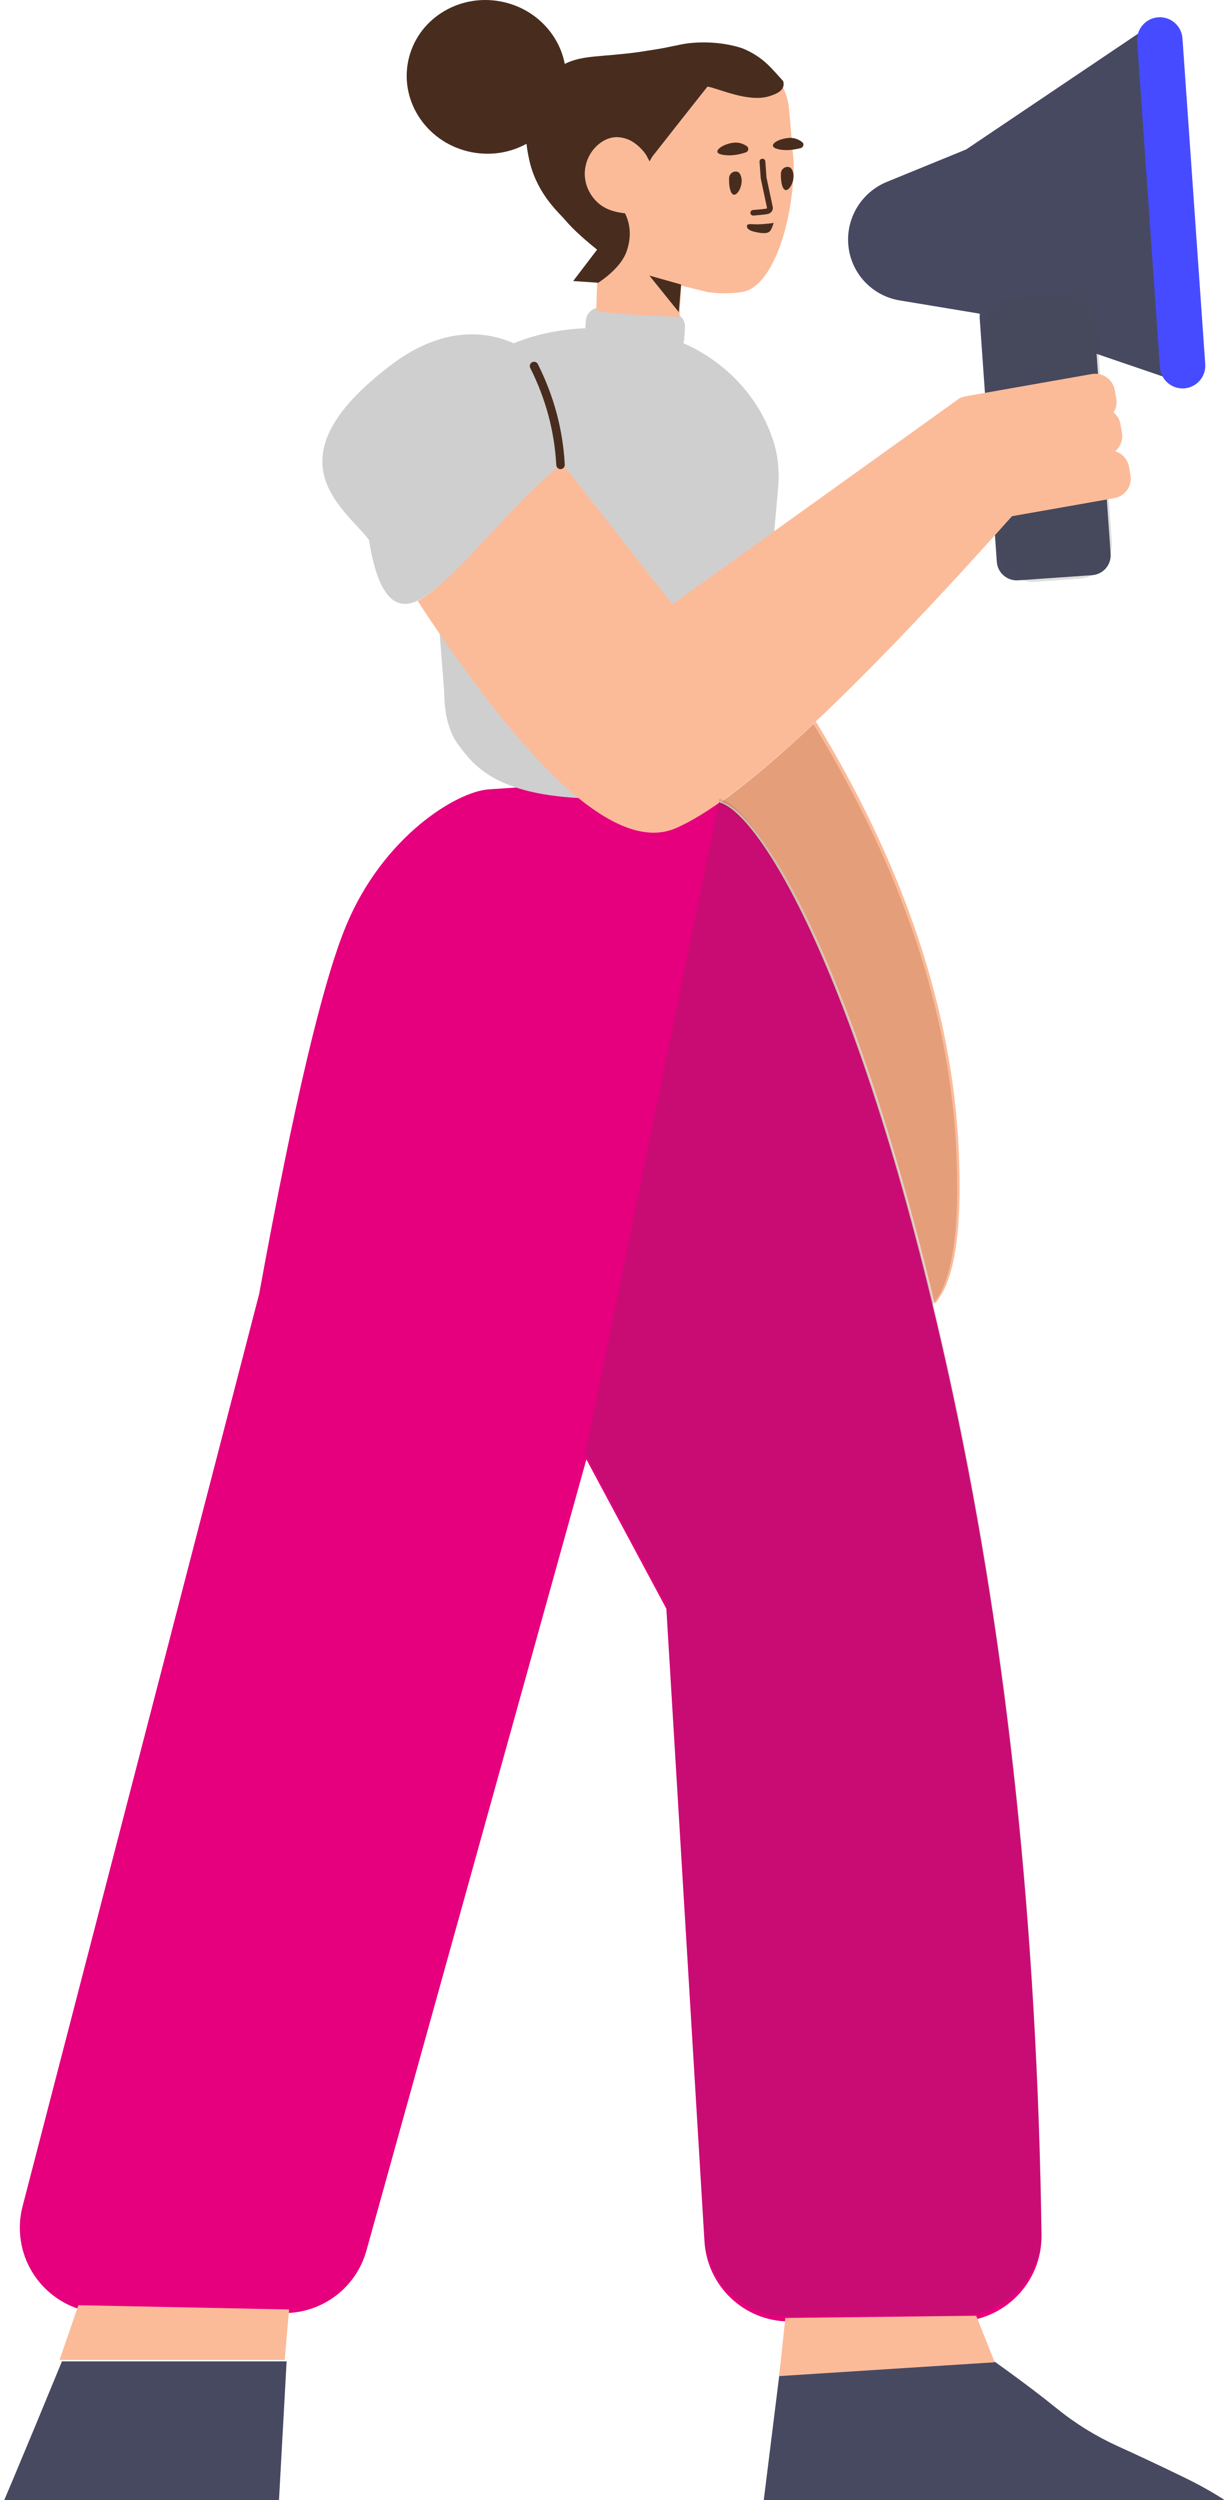
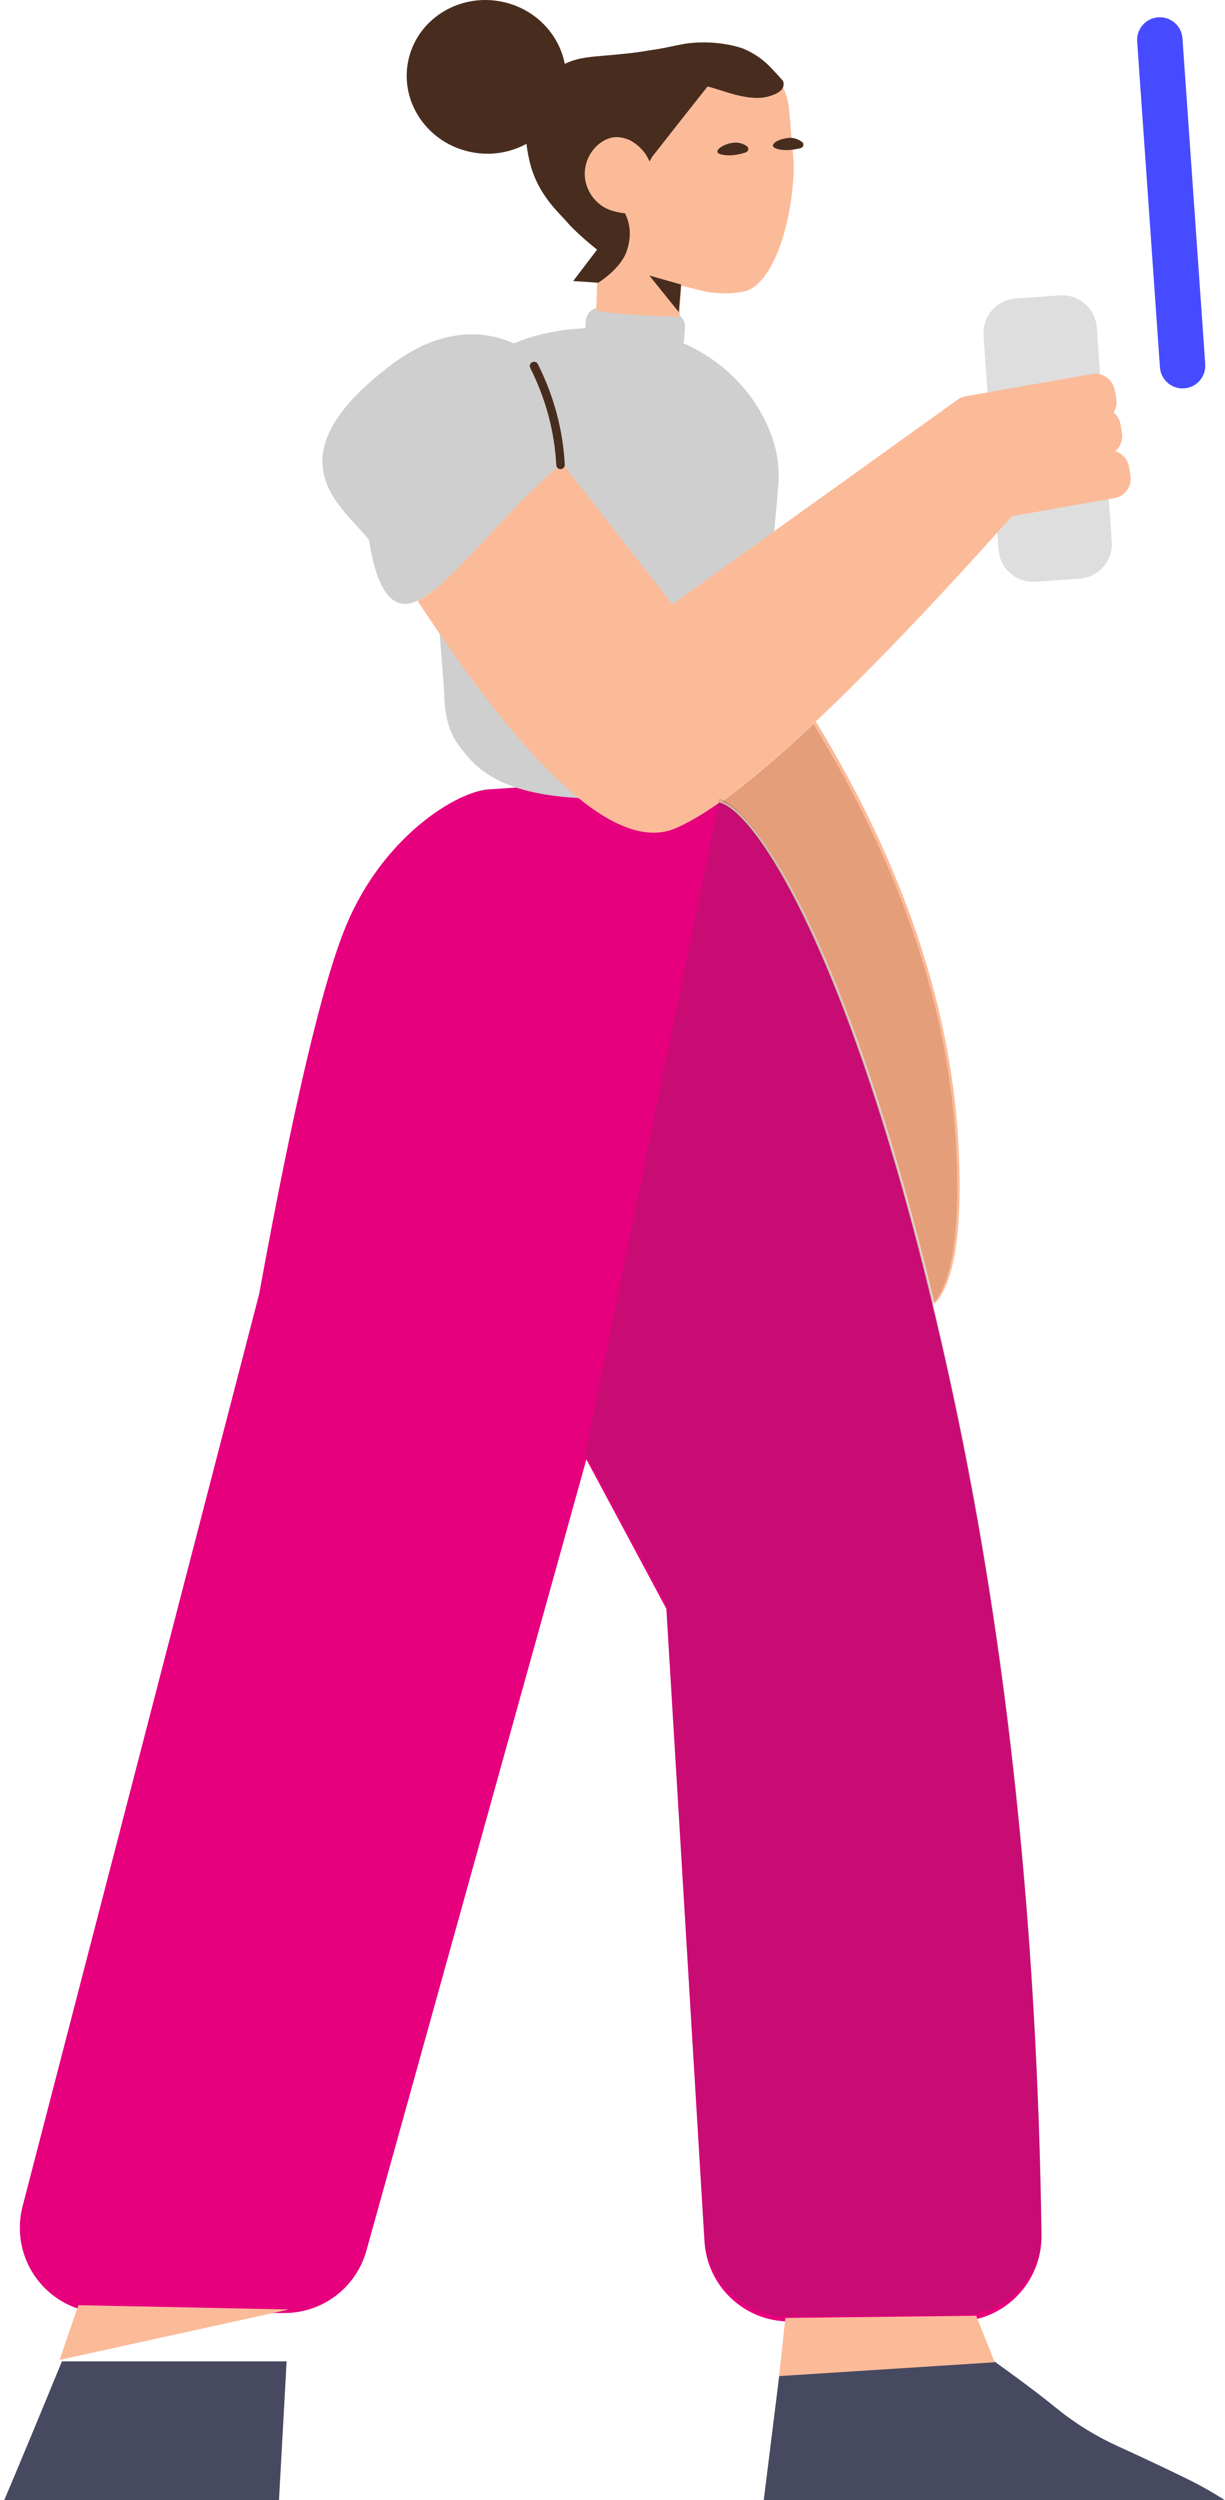
<svg xmlns="http://www.w3.org/2000/svg" width="247px" height="504px" viewBox="0 0 247 504" version="1.1">
  <title>Image</title>
  <desc>Created with Sketch.</desc>
  <g id="Design" stroke="none" stroke-width="1" fill="none" fill-rule="evenodd">
    <g id="01_Home_Verbreiten" transform="translate(-1169, -1344)">
      <g id="Services" transform="translate(0, 1196)">
        <g id="01" transform="translate(390, 95)">
          <g id="Image" transform="translate(670, 30)">
            <g id="Woman" transform="translate(102, 23)">
              <path d="M257.791,512.867 C257.691,512.855 257.589,512.849 257.486,512.849 L160.368,512.849 C160.205,512.849 160.046,512.864 159.891,512.893 L164.481,476 L207.441,476 C211.572,478.965 214.981,481.498 217.667,483.6 C218.459,484.219 219.238,484.841 220.006,485.465 C223.8,488.548 227.97,491.129 232.413,493.145 C236.829,495.149 241.245,497.226 245.66,499.376 C248.402,500.7 251.03,502.139 253.658,503.809 C254.915,504.961 257.143,507.264 257.829,510.027 C257.943,510.488 257.943,510.949 258,511.352 C258,511.892 257.921,512.399 257.791,512.867 Z M62.76,513 C62.47,512.902 62.153,512.849 61.822,512.849 L4,512.849 C6.315,507.791 11.478,495.518 19.49,476.03 L64.791,476.03 L62.76,513 Z" id="Shoes" fill="#474961" fill-rule="nonzero" />
              <path d="M125.233,294.201 L80.881,453.711 C78.813,461.145 72.055,466.288 64.353,466.288 L28.157,466.288 C18.682,466.288 11,458.592 11,449.097 C11,447.639 11.185,446.186 11.552,444.774 L59.25,260.876 C66.22,222.667 72.08,197.875 76.83,186.501 C84.328,168.547 99.106,159.588 105.509,159.133 C135.702,156.989 151.274,157.888 152.226,161.831 C160.402,164.239 181.348,198.2 199.179,281.312 C210.198,332.67 216.138,389.089 217,450.568 C217.131,460.061 209.558,467.865 200.083,468 C200.001,468 199.918,468 199.835,468 L166.16,467.986 C157.089,467.982 149.588,460.903 149.042,451.831 L141.36,324.316 L125.233,294.201 Z" id="Legs" fill="#E6007E" fill-rule="nonzero" />
-               <path d="M228.106,71.334 L230.942,111.677 C231.097,113.884 229.425,115.798 227.206,115.952 L212.288,116.99 C210.07,117.144 208.146,115.481 207.99,113.274 L204.54,64.185 C204.519,63.882 204.532,63.585 204.576,63.297 L204.259,63.189 L188.425,60.567 C182.894,59.651 178.657,55.175 178.071,49.628 L178.07,49.613 C177.483,44.056 180.648,38.779 185.844,36.654 L201.818,30.122 L236.621,6.689 C237.213,6.29 237.902,6.055 238.615,6.009 C240.834,5.864 242.751,7.536 242.896,9.744 L246.991,71.916 C247.026,72.445 246.955,72.977 246.782,73.479 C246.06,75.571 243.769,76.684 241.666,75.966 L228.106,71.334 Z" id="Object" fill="#474961" fill-rule="nonzero" />
              <path d="M213.798,59.791 L222.692,59.791 C226.558,59.791 229.692,62.925 229.692,66.791 C229.692,66.791 229.692,66.791 229.692,66.791 L229.692,110.036 C229.691,113.902 226.557,117.036 222.691,117.036 L213.797,117.036 C209.931,117.036 206.797,113.902 206.797,110.036 C206.797,110.036 206.797,110.036 206.797,110.036 L206.798,66.791 C206.798,62.925 209.932,59.791 213.798,59.791 Z" id="Shadow-Object" fill="#444444" fill-rule="nonzero" opacity="0.177" transform="translate(218.245, 88.413) rotate(-4) translate(-218.245, -88.413) " />
              <path d="M243.153,3.394 C245.682,3.394 247.732,5.444 247.732,7.973 C247.732,7.973 247.732,7.973 247.732,7.973 L247.731,73.807 C247.731,76.335 245.681,78.385 243.152,78.385 C240.623,78.385 238.573,76.335 238.573,73.807 C238.573,73.807 238.573,73.807 238.573,73.807 L238.574,7.973 C238.574,5.444 240.624,3.394 243.153,3.394 Z" id="Object" fill="#474BFF" fill-rule="nonzero" transform="translate(243.153, 40.89) rotate(-4) translate(-243.153, -40.89) " />
              <path d="M144.768,69.167 C153.994,73.226 160.664,80.934 163.15,89.65 C164.007,92.618 164.168,95.815 163.846,98.897 L160.309,139.02 C160.255,139.648 160.201,140.219 160.201,140.847 C160.148,143.814 159.558,147.467 157.253,150.492 C153.93,154.944 148.784,161.222 127.342,160.994 C107.402,160.766 102.631,154.487 99.415,150.15 C97.11,147.068 96.628,142.844 96.574,139.99 C96.574,139.363 96.52,138.792 96.467,138.164 L94.937,118.566 C93.48,119.759 92.125,120.676 90.892,121.221 C86.183,123.3 83.016,119.168 81.391,108.823 C76.215,102.172 60.913,92.478 85.889,73.541 C95.25,66.444 103.95,66.23 110.588,69.211 C114.871,67.44 119.751,66.383 125.016,66.173 L125.123,64.655 C125.233,63.083 126.601,61.897 128.179,62.007 L142.46,63.002 C144.038,63.112 145.227,64.476 145.117,66.048 L144.957,68.326 C144.936,68.622 144.871,68.904 144.768,69.167 Z" id="T-shirt" fill="#CFCFCF" fill-rule="nonzero" />
-               <path d="M19,475.748 L22.808,464.709 L65.288,465.573 L64.402,475.748 L19,475.748 Z M195.476,262.83 C178.546,192.653 159.973,163.613 152.483,161.651 C152.477,161.615 152.47,161.578 152.461,161.542 C157.801,157.752 164.151,152.391 171.51,145.458 C189.449,174.956 199.053,203.795 200.322,231.975 C201.055,248.244 199.439,258.529 195.476,262.83 Z M200.709,80.215 C201.035,80.057 201.387,79.942 201.761,79.876 L227.135,75.406 C229.314,75.022 231.393,76.476 231.777,78.654 L232.076,80.344 C232.253,81.349 232.039,82.332 231.542,83.138 C232.244,83.722 232.751,84.548 232.923,85.518 L233.221,87.207 C233.478,88.662 232.913,90.071 231.861,90.961 C233.257,91.387 234.369,92.562 234.64,94.097 L234.938,95.787 C235.323,97.964 233.867,100.041 231.687,100.425 L211.049,104.06 C178.488,140.53 155.892,161.496 143.26,166.957 C131.813,171.905 114.459,156.629 91.199,121.127 C98.277,117.594 109.157,102.61 119.975,93.743 C120.111,93.631 120.242,93.517 120.368,93.399 L142.571,121.827 C181.308,94.037 200.677,80.142 200.677,80.142 L200.709,80.215 Z M144.359,57.57 L144.008,63.87 C133.942,63.564 128.348,63.094 127.226,62.458 L127.563,51.994 L127.226,48.004 L127.516,44.773 L132.167,45.26 L132.401,44.724 C132.339,44.671 132.335,44.614 132.335,44.614 C132.124,44.055 131.578,43.635 131.121,43.667 C130.073,43.453 128.491,42.99 127.086,41.77 C125.126,40.015 123.829,37.067 124.535,34.036 C125.192,31.123 125.408,26.52 128.154,26.386 C129.7,26.335 132.156,26.284 132.335,26.386 C132.515,26.488 136.291,28.972 136.138,27.606 C136.036,26.696 135.505,21.84 134.545,13.04 C134.481,12.127 135.11,11.28 136.02,11.159 C137.672,10.986 139.256,10.646 140.884,10.131 C142.639,9.779 143.883,9.52 144.279,9.436 C147.05,8.841 152.088,8.661 156.671,10.175 C158.619,10.957 160.539,12.141 162.209,13.859 C162.641,14.288 163.08,14.83 163.52,15.373 C163.646,15.536 163.773,15.699 163.903,15.92 C165.181,17.78 165.965,19.961 166.125,22.243 L167.011,32.445 C167.026,33.476 167.098,34.503 166.998,35.542 C166.175,48.385 161.727,57.812 157.03,58.771 C156.467,58.925 153.403,59.426 149.692,58.882 C149.341,58.792 149.635,58.886 144.611,57.632 C144.526,57.611 144.442,57.59 144.359,57.57 Z M164.102,479 L165.348,467.281 L203.838,466.836 L207.57,476.213 L164.102,479 Z" id="Skin" fill="#FBBB99" fill-rule="nonzero" />
+               <path d="M19,475.748 L22.808,464.709 L65.288,465.573 L19,475.748 Z M195.476,262.83 C178.546,192.653 159.973,163.613 152.483,161.651 C152.477,161.615 152.47,161.578 152.461,161.542 C157.801,157.752 164.151,152.391 171.51,145.458 C189.449,174.956 199.053,203.795 200.322,231.975 C201.055,248.244 199.439,258.529 195.476,262.83 Z M200.709,80.215 C201.035,80.057 201.387,79.942 201.761,79.876 L227.135,75.406 C229.314,75.022 231.393,76.476 231.777,78.654 L232.076,80.344 C232.253,81.349 232.039,82.332 231.542,83.138 C232.244,83.722 232.751,84.548 232.923,85.518 L233.221,87.207 C233.478,88.662 232.913,90.071 231.861,90.961 C233.257,91.387 234.369,92.562 234.64,94.097 L234.938,95.787 C235.323,97.964 233.867,100.041 231.687,100.425 L211.049,104.06 C178.488,140.53 155.892,161.496 143.26,166.957 C131.813,171.905 114.459,156.629 91.199,121.127 C98.277,117.594 109.157,102.61 119.975,93.743 C120.111,93.631 120.242,93.517 120.368,93.399 L142.571,121.827 C181.308,94.037 200.677,80.142 200.677,80.142 L200.709,80.215 Z M144.359,57.57 L144.008,63.87 C133.942,63.564 128.348,63.094 127.226,62.458 L127.563,51.994 L127.226,48.004 L127.516,44.773 L132.167,45.26 L132.401,44.724 C132.339,44.671 132.335,44.614 132.335,44.614 C132.124,44.055 131.578,43.635 131.121,43.667 C130.073,43.453 128.491,42.99 127.086,41.77 C125.126,40.015 123.829,37.067 124.535,34.036 C125.192,31.123 125.408,26.52 128.154,26.386 C129.7,26.335 132.156,26.284 132.335,26.386 C132.515,26.488 136.291,28.972 136.138,27.606 C136.036,26.696 135.505,21.84 134.545,13.04 C134.481,12.127 135.11,11.28 136.02,11.159 C137.672,10.986 139.256,10.646 140.884,10.131 C142.639,9.779 143.883,9.52 144.279,9.436 C147.05,8.841 152.088,8.661 156.671,10.175 C158.619,10.957 160.539,12.141 162.209,13.859 C162.641,14.288 163.08,14.83 163.52,15.373 C163.646,15.536 163.773,15.699 163.903,15.92 C165.181,17.78 165.965,19.961 166.125,22.243 L167.011,32.445 C167.026,33.476 167.098,34.503 166.998,35.542 C166.175,48.385 161.727,57.812 157.03,58.771 C156.467,58.925 153.403,59.426 149.692,58.882 C149.341,58.792 149.635,58.886 144.611,57.632 C144.526,57.611 144.442,57.59 144.359,57.57 Z M164.102,479 L165.348,467.281 L203.838,466.836 L207.57,476.213 L164.102,479 Z" id="Skin" fill="#FBBB99" fill-rule="nonzero" />
              <path d="M125,293.04 L152,161.368 C152.005,161.243 151.996,161.12 151.974,161 C159.982,162.81 181.179,196.612 199.197,280.525 C210.25,332.002 216.184,388.436 216.998,449.827 C217.121,459.044 209.756,466.615 200.55,466.738 C200.476,466.739 200.402,466.739 200.328,466.739 C195.252,466.739 183.916,466.826 166.321,467 C157.176,467.089 149.565,459.987 149.014,450.847 L141.338,323.524 L125,293.04 Z" id="Shadow-Skin" fill="#444444" fill-rule="nonzero" opacity="0.177" />
              <path d="M194.985,263 C178.067,193.045 159.506,164.097 152.022,162.142 C152.016,162.105 152.008,162.069 152,162.033 C157.336,158.255 163.681,152.911 171.036,146 C188.962,175.405 198.56,204.152 199.829,232.243 C200.561,248.46 198.947,258.713 194.985,263 Z" id="Combined-Shape-Copy" fill="#8C2A00" fill-rule="nonzero" opacity="0.2" />
              <polygon id="Shadow" fill="#482D1F" fill-rule="nonzero" transform="translate(141.322, 59.199) scale(-1, 1) rotate(4) translate(-141.322, -59.199) " points="139.053 63.077 144.455 55.321 138.188 57.572" />
              <path d="M137.978,32.538 L137.319,31.295 C137.319,31.295 136.273,29.529 134.175,28.354 C133.995,28.252 132.681,27.597 131.13,27.647 C128.374,27.782 125.787,30.318 125.128,33.236 C124.362,36.277 125.663,39.231 127.626,40.932 C129.592,42.691 132.258,42.888 133.015,43.007 L133.032,43.005 C134.183,45.385 134.293,47.93 133.36,50.64 C132.552,52.987 130.305,55.202 127.639,57 L122.566,56.659 L127.389,50.331 C125.555,48.857 122.749,46.483 121.078,44.491 C119.758,42.917 115.534,39.363 113.873,32.93 C113.696,32.163 113.35,30.758 113.162,28.989 C109.944,30.757 106.061,31.451 102.112,30.685 C93.389,28.994 87.643,20.824 89.278,12.435 C90.913,4.047 99.31,-1.382 108.032,0.309 C114.747,1.61 119.698,6.752 120.876,12.877 C124.535,11.065 128.115,11.539 135.859,10.486 C136.543,10.381 137.682,10.187 139.164,9.968 C139.791,9.867 140.303,9.774 140.815,9.681 C142.576,9.328 143.825,9.069 144.222,8.984 C147.003,8.388 152.059,8.207 156.659,9.725 C158.614,10.508 160.541,11.695 162.217,13.416 C162.65,13.845 164.475,15.822 164.916,16.366 C165.461,18.222 163.498,18.95 162.146,19.389 C157.919,20.718 151.987,17.863 149.654,17.452 C145.897,22.194 142.193,26.876 138.493,31.615 C138.328,31.9 138.156,32.209 137.978,32.538 Z M168.448,29.858 C167.312,30.147 165.545,30.468 163.972,30.092 C161.351,29.483 163.8,27.92 166.153,27.797 C167.301,27.737 168.189,28.207 168.729,28.638 C169.206,28.957 169.016,29.713 168.448,29.858 Z M157.393,30.714 C156.28,31.081 154.54,31.525 152.823,31.216 C150.173,30.848 152.5,29.062 154.839,28.775 C156.036,28.629 156.955,29.036 157.524,29.428 C158.086,29.763 157.949,30.531 157.393,30.714 Z" id="Hair" fill="#482D1F" fill-rule="nonzero" />
-               <path d="M164.456,34.991 C164.453,34.314 164.986,33.705 165.687,33.647 C166.154,33.608 166.584,33.797 166.825,34.51 C167.515,36.257 166.002,39.035 165.098,38.152 C164.511,37.525 164.426,35.952 164.456,34.991 Z M154.005,35.924 C154.002,35.247 154.535,34.638 155.236,34.579 C155.704,34.54 156.133,34.73 156.375,35.443 C157.064,37.19 155.552,39.968 154.647,39.085 C154.06,38.457 153.975,36.885 154.005,35.924 Z M159.276,46.762 C158.86,46.67 157.849,46.439 157.64,45.831 C157.634,45.719 157.566,45.553 157.618,45.438 C157.831,45.034 158.546,45.223 159.603,45.226 C161.48,45.188 162.993,44.943 162.993,44.943 C162.993,44.943 162.645,46.086 162.37,46.437 C161.834,47.365 159.929,46.898 159.276,46.762 Z M161.556,35.831 L161.553,35.794 L161.545,35.758 L161.556,35.831 Z M162.811,41.715 C162.957,42.348 162.479,42.995 161.817,43.135 C161.743,43.15 161.676,43.162 161.609,43.174 C161.198,43.247 160.813,43.291 160.098,43.354 C159.988,43.363 159.569,43.399 159.564,43.4 C159.332,43.42 159.142,43.437 158.945,43.455 C158.623,43.485 158.336,43.258 158.305,42.95 C158.274,42.641 158.511,42.366 158.833,42.336 C159.032,42.318 159.224,42.301 159.458,42.281 C159.464,42.28 159.882,42.244 159.991,42.234 C160.673,42.174 161.029,42.134 161.396,42.069 C161.455,42.059 161.513,42.048 161.571,42.036 C161.616,42.026 161.666,41.959 161.664,41.949 L160.396,35.982 L160.386,35.909 L160.146,32.601 C160.124,32.291 160.368,32.023 160.691,32.001 C161.014,31.98 161.294,32.213 161.316,32.523 L161.553,35.794 L162.811,41.715 Z" id="Face" fill="#482D1F" fill-rule="nonzero" />
              <g id="Path-26" />
              <path d="M118.172,94.104 C119.635,87.18 119.635,80.184 118.174,73.124 C118.077,72.66 117.623,72.361 117.159,72.457 C116.694,72.554 116.396,73.008 116.492,73.472 C117.906,80.302 117.906,87.058 116.492,93.75 C116.394,94.214 116.69,94.669 117.154,94.767 C117.618,94.865 118.074,94.568 118.172,94.104 Z" id="Shadow" fill="#482D1F" fill-rule="nonzero" transform="translate(117.871, 83.613) rotate(-15) translate(-117.871, -83.613) " />
            </g>
          </g>
        </g>
      </g>
    </g>
  </g>
</svg>